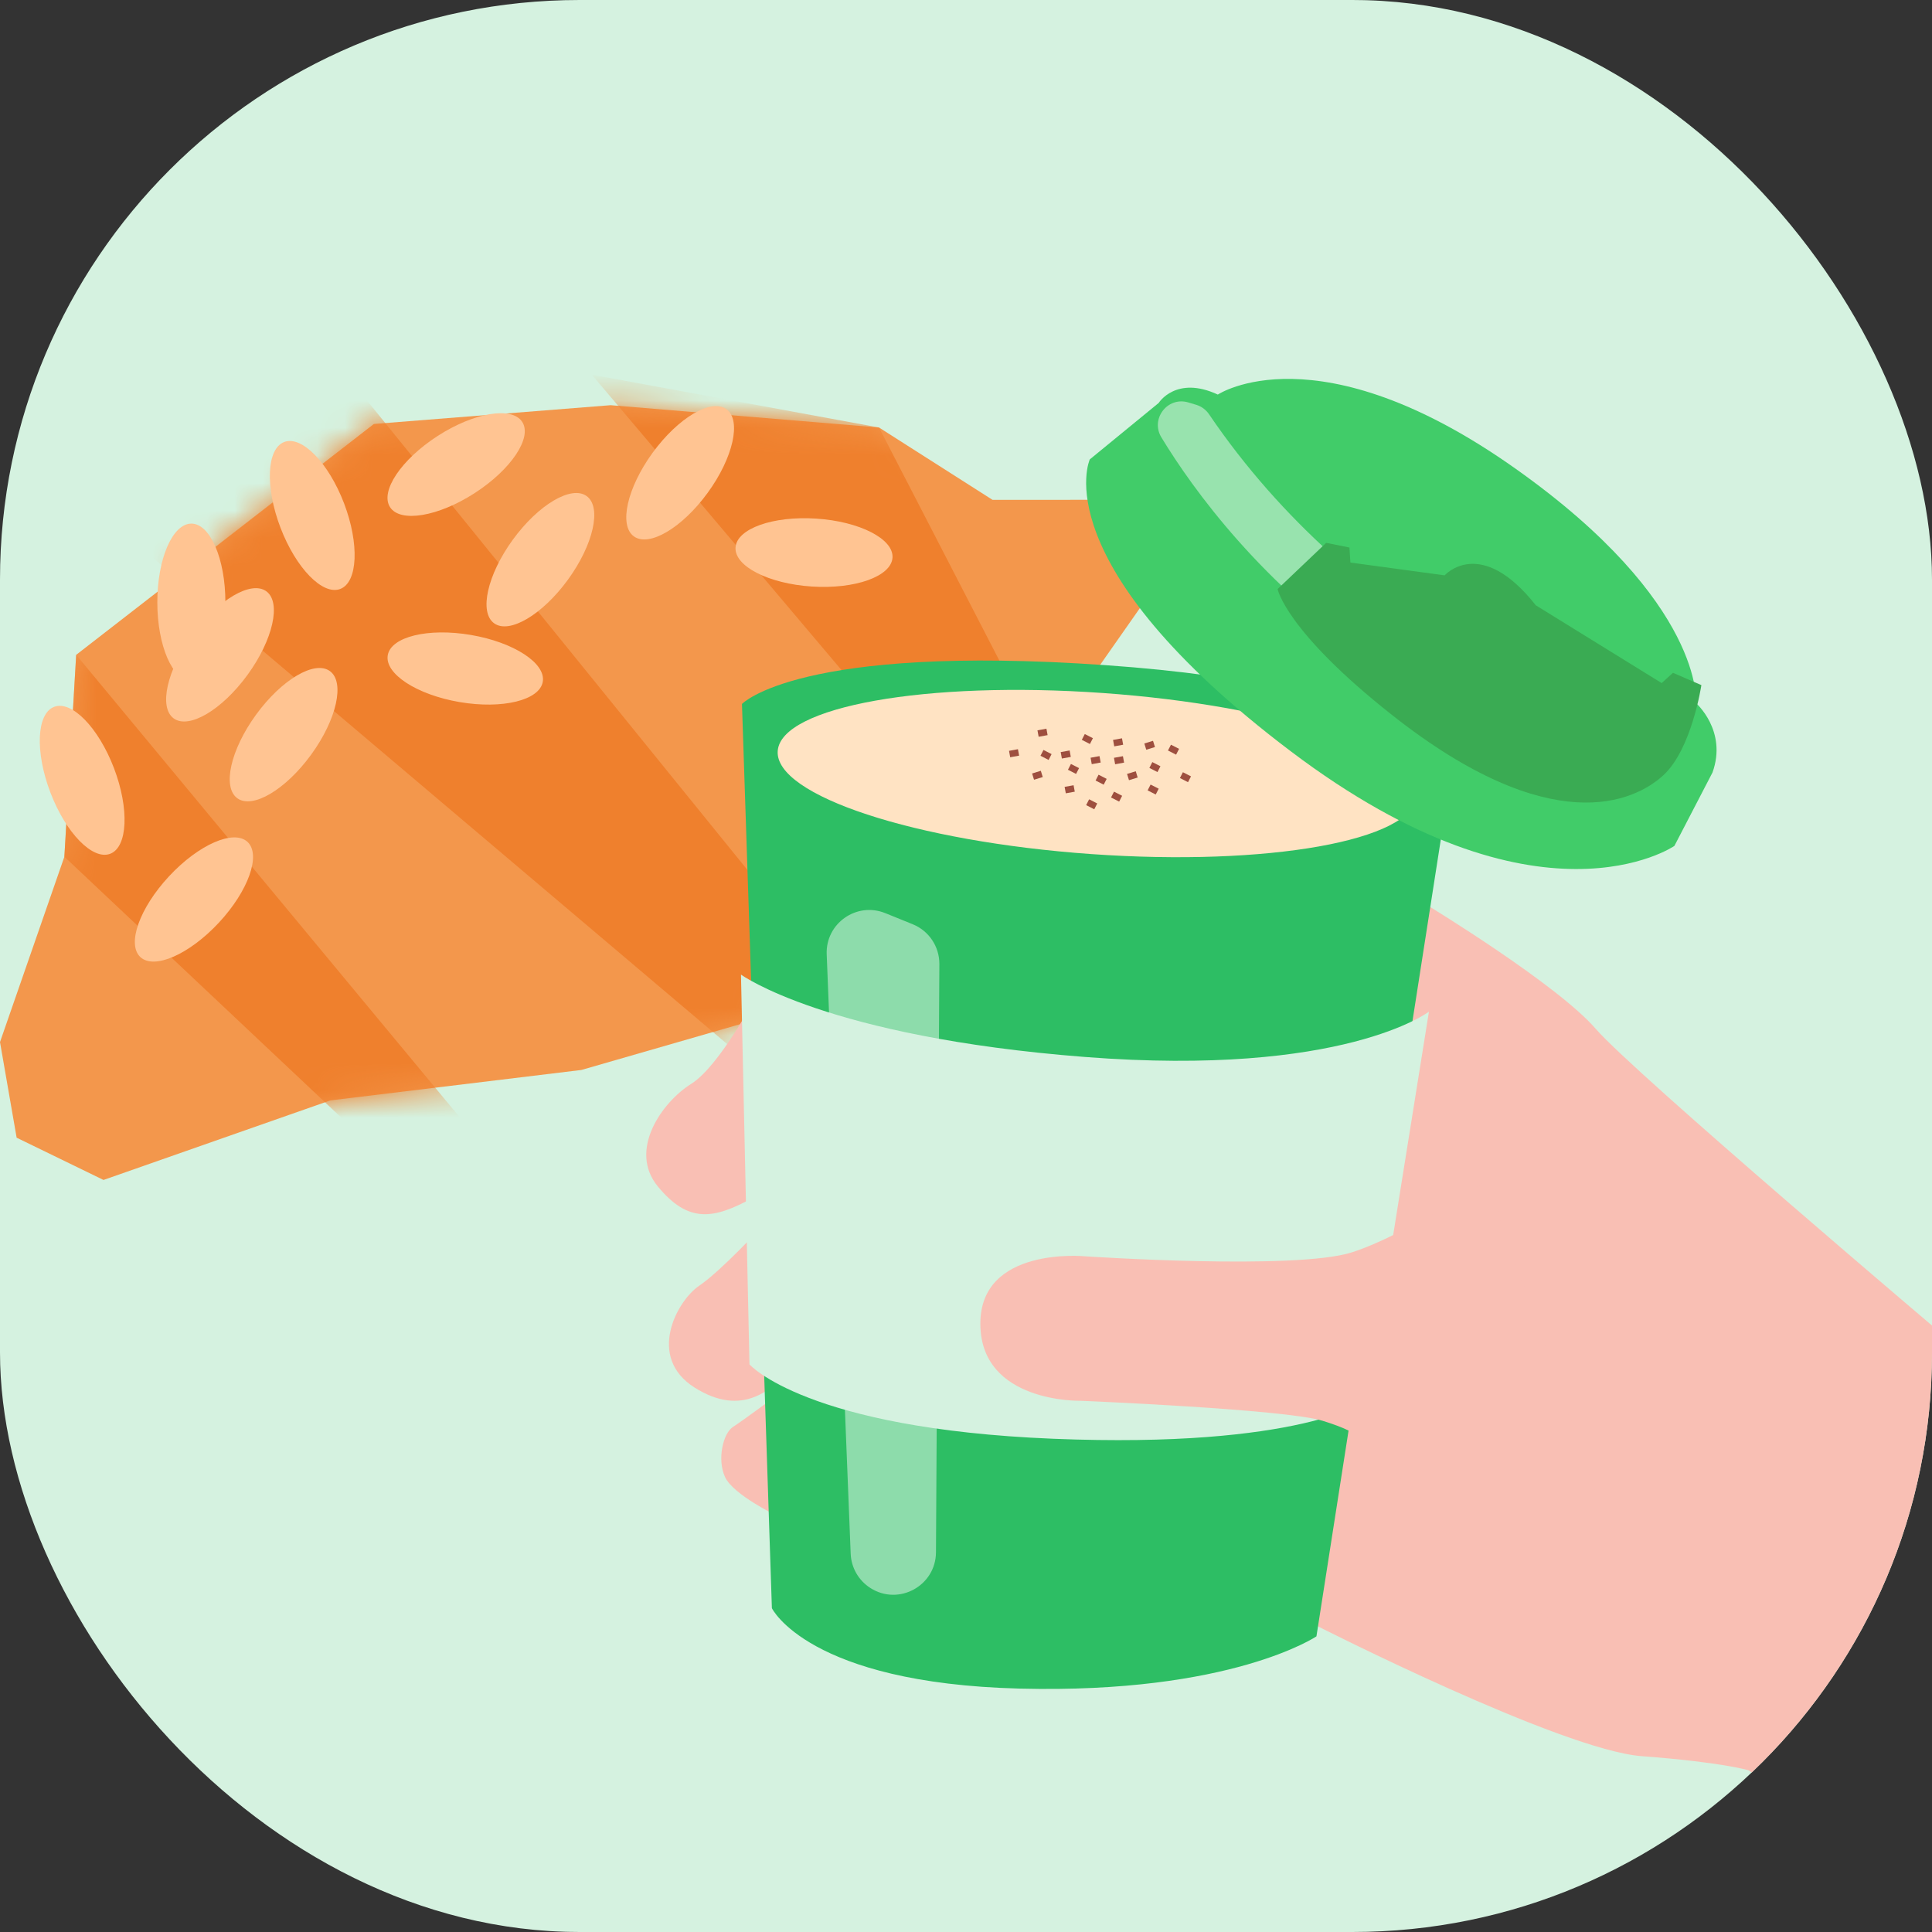
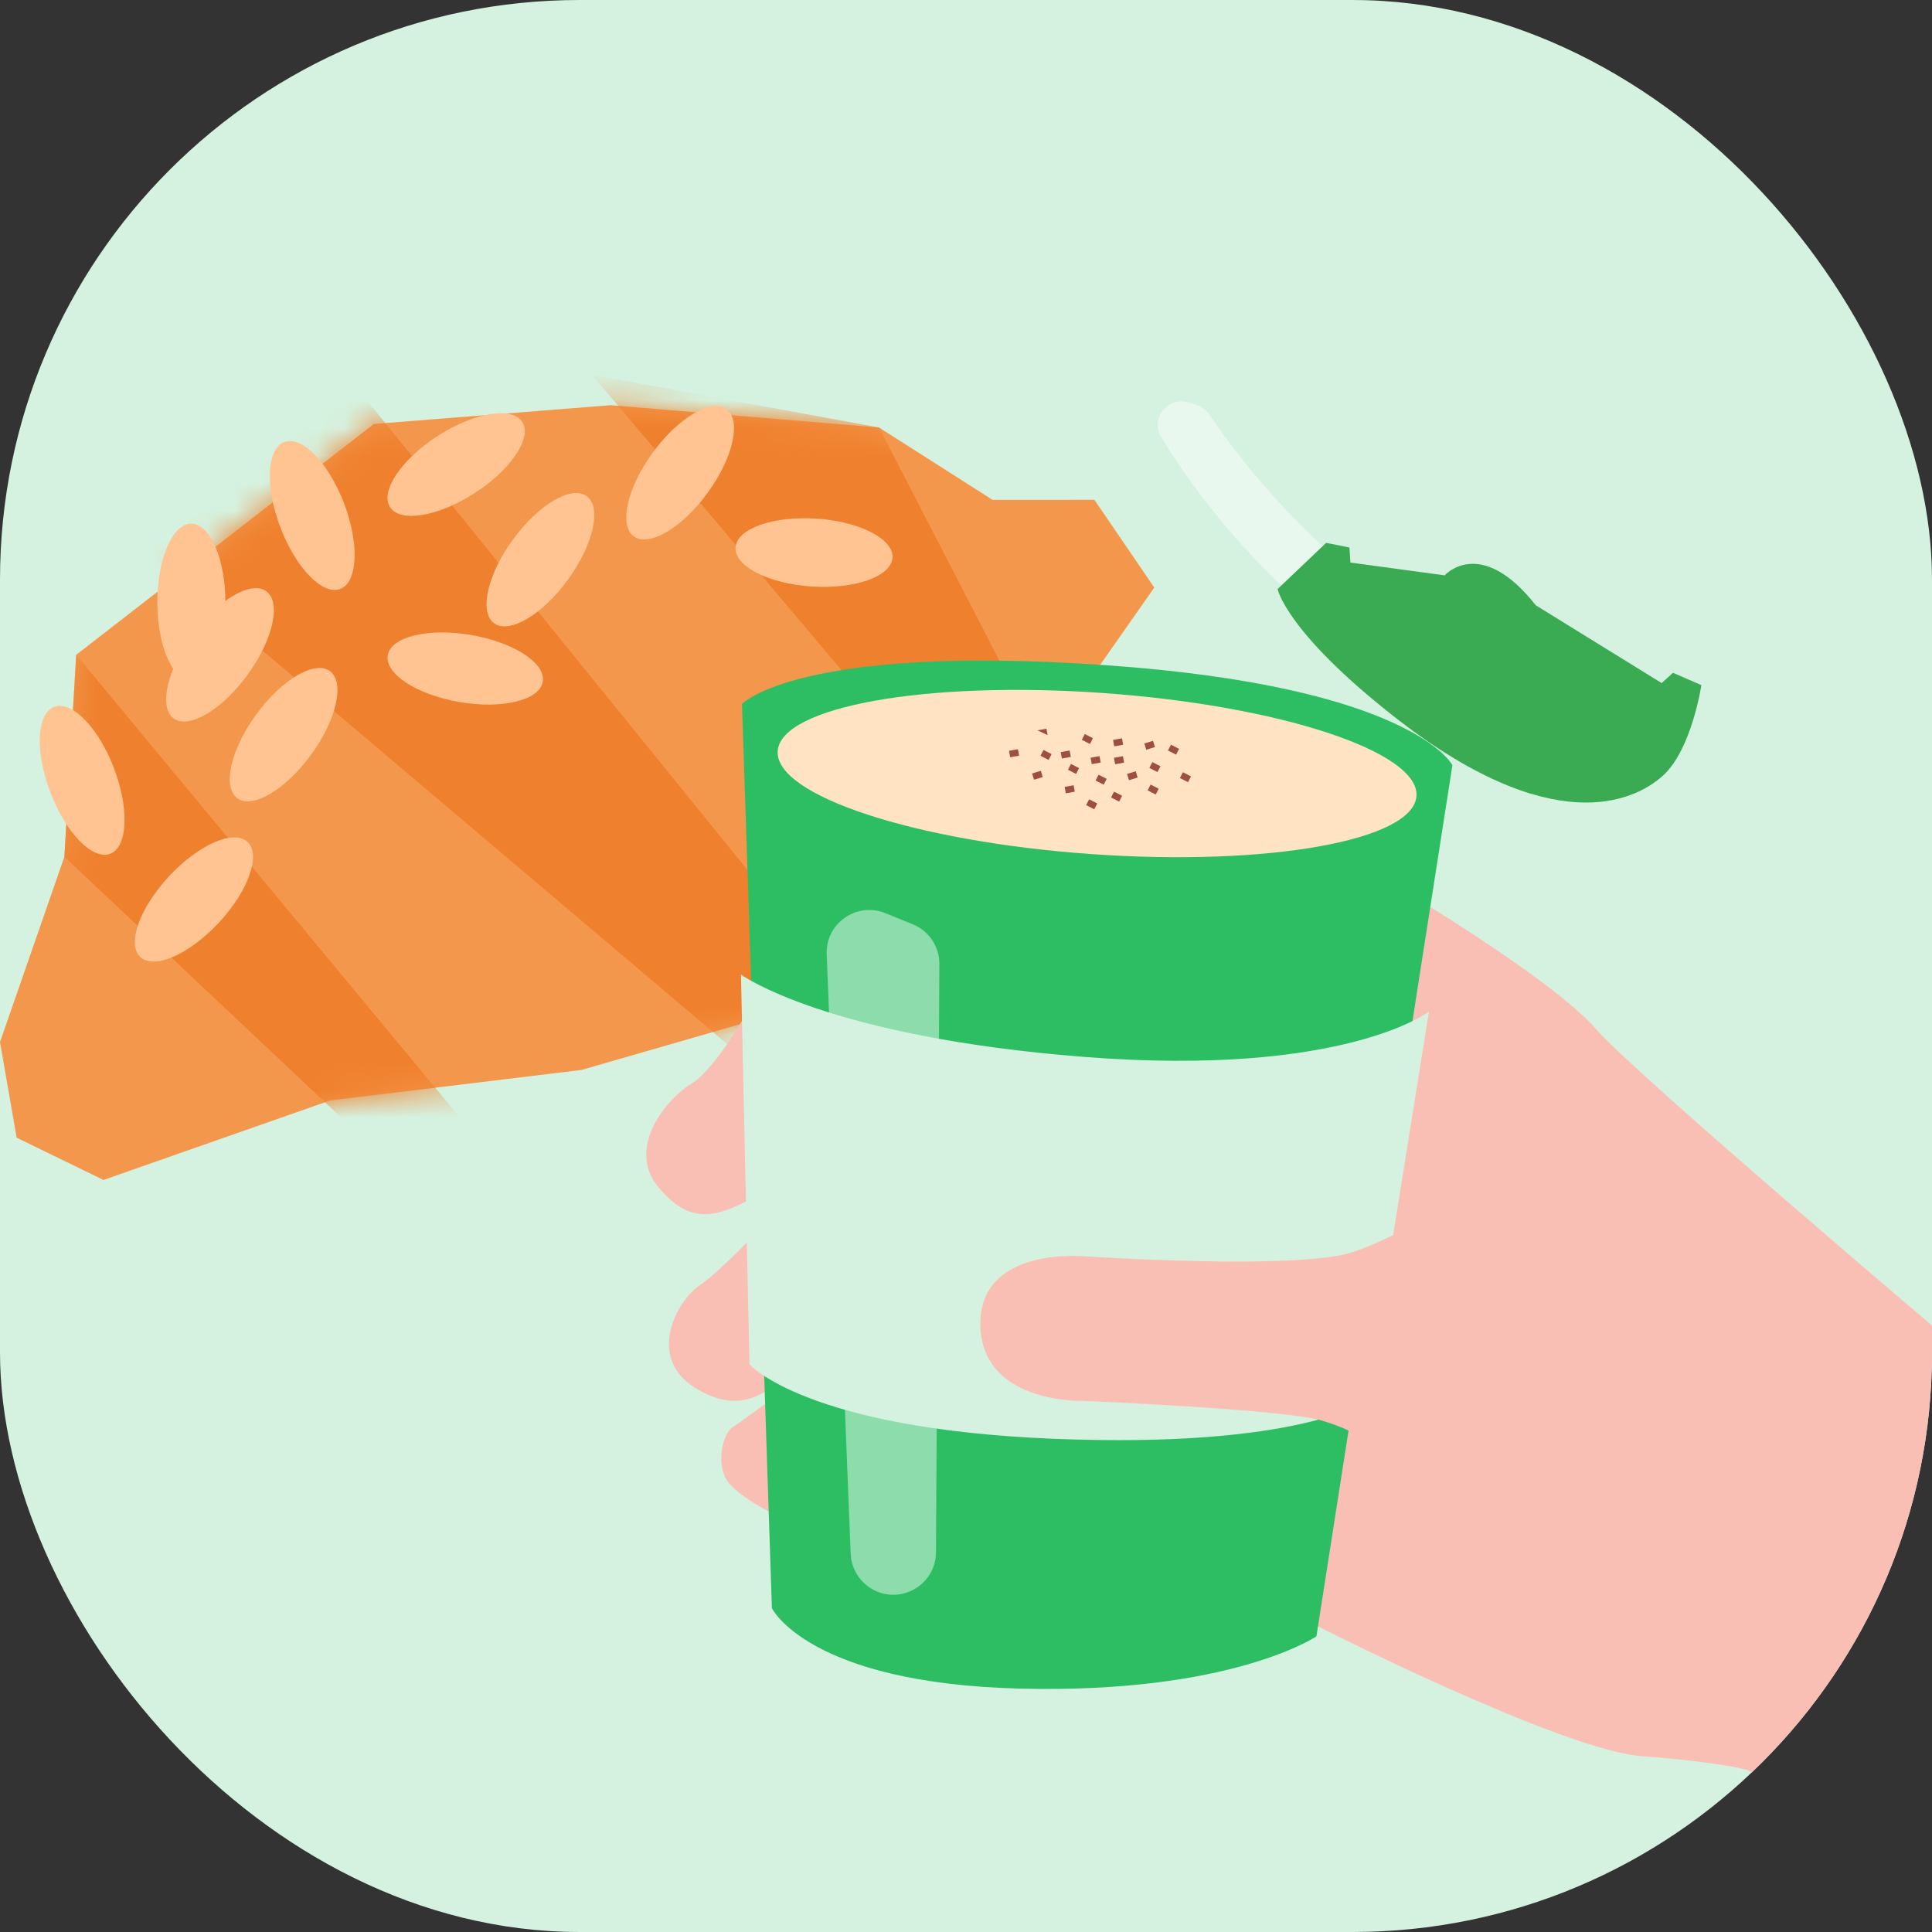
<svg xmlns="http://www.w3.org/2000/svg" width="70" height="70" viewBox="0 0 70 70" fill="none">
  <rect x="0" y="0" width="70" height="70" fill="#333333" stroke="none" />
  <g clip-path="url(#clip0_7155_110801)">
    <path d="M49 0H21C9.402 0 0 9.402 0 21V49C0 60.598 9.402 70 21 70H49C60.598 70 70 60.598 70 49V21C70 9.402 60.598 0 49 0Z" fill="#D5F2E0" />
    <g clip-path="url(#clip1_7155_110801)">
      <path d="M0 37.756L2.332 31.042L2.76 23.726L13.546 15.361L22.124 14.681L31.848 15.489L35.962 18.111L39.652 18.109L41.822 21.288L37.89 26.902L27.796 36.826L21.064 38.767L11.968 39.87L3.75 42.752L0.603 41.221L0 37.756Z" fill="#F3974C" />
      <mask id="mask0_7155_110801" style="mask-type:luminance" maskUnits="userSpaceOnUse" x="0" y="14" width="42" height="29">
        <path d="M0 37.756L2.332 31.042L2.76 23.726L13.546 15.361L22.124 14.681L31.848 15.489L35.962 18.111L39.652 18.109L41.822 21.288L37.89 26.902L27.796 36.826L21.064 38.767L11.968 39.87L3.75 42.752L0.603 41.221L0 37.756Z" fill="white" />
      </mask>
      <g mask="url(#mask0_7155_110801)">
        <path d="M2.333 31.042L12.385 40.512L17.201 41.137L2.76 23.726L2.333 31.042Z" fill="#EF802D" />
        <path d="M3.094 18.137L27.172 38.527L30.479 35.713L12.767 13.858L3.094 18.137Z" fill="#EF802D" />
        <path d="M21.444 13.575L36.302 31.155L38.236 27.859L31.848 15.489L21.444 13.575Z" fill="#EF802D" />
      </g>
      <path d="M7.93 33.43C9.002 32.278 9.466 30.968 8.968 30.504C8.469 30.04 7.196 30.598 6.124 31.75C5.052 32.903 4.587 34.213 5.086 34.677C5.585 35.141 6.858 34.582 7.93 33.43Z" fill="#FFC492" />
      <path d="M3.993 30.934C4.629 30.692 4.69 29.303 4.13 27.832C3.569 26.362 2.598 25.367 1.962 25.61C1.325 25.852 1.264 27.241 1.825 28.712C2.386 30.182 3.357 31.177 3.993 30.934Z" fill="#FFC492" />
      <path d="M11.272 27.344C12.199 26.072 12.504 24.716 11.953 24.315C11.403 23.914 10.205 24.62 9.279 25.892C8.352 27.164 8.047 28.521 8.598 28.922C9.148 29.323 10.346 28.616 11.272 27.344Z" fill="#FFC492" />
      <path d="M8.968 24.452C9.894 23.18 10.199 21.824 9.649 21.423C9.098 21.022 7.901 21.728 6.974 23C6.048 24.272 5.743 25.628 6.293 26.029C6.844 26.43 8.041 25.724 8.968 24.452Z" fill="#FFC492" />
      <path d="M12.329 21.339C12.965 21.096 13.026 19.708 12.466 18.237C11.905 16.767 10.934 15.772 10.298 16.014C9.661 16.257 9.6 17.646 10.161 19.116C10.722 20.587 11.693 21.582 12.329 21.339Z" fill="#FFC492" />
      <path d="M19.666 24.701C19.781 24.03 18.616 23.271 17.065 23.006C15.514 22.74 14.163 23.07 14.049 23.741C13.934 24.412 15.098 25.172 16.65 25.437C18.201 25.702 19.551 25.373 19.666 24.701Z" fill="#FFC492" />
      <path d="M6.933 24.67C7.614 24.67 8.166 23.394 8.166 21.82C8.166 20.247 7.614 18.971 6.933 18.971C6.252 18.971 5.7 20.247 5.7 21.82C5.7 23.394 6.252 24.67 6.933 24.67Z" fill="#FFC492" />
      <path d="M32.337 20.205C32.381 19.526 31.144 18.892 29.573 18.79C28.003 18.687 26.694 19.155 26.65 19.835C26.605 20.514 27.842 21.148 29.413 21.251C30.983 21.353 32.292 20.885 32.337 20.205Z" fill="#FFC492" />
      <path d="M17.195 17.868C18.517 17.015 19.291 15.86 18.922 15.287C18.552 14.715 17.181 14.942 15.858 15.795C14.536 16.648 13.762 17.803 14.132 18.376C14.501 18.948 15.872 18.721 17.195 17.868Z" fill="#FFC492" />
      <path d="M25.64 17.856C26.567 16.584 26.872 15.227 26.321 14.826C25.77 14.425 24.573 15.132 23.646 16.404C22.72 17.676 22.415 19.032 22.965 19.433C23.516 19.834 24.713 19.128 25.64 17.856Z" fill="#FFC492" />
      <path d="M20.576 21.005C21.503 19.733 21.808 18.376 21.257 17.975C20.706 17.574 19.509 18.28 18.582 19.552C17.656 20.825 17.351 22.181 17.902 22.582C18.452 22.983 19.649 22.277 20.576 21.005Z" fill="#FFC492" />
    </g>
    <g clip-path="url(#clip2_7155_110801)">
      <path d="M51.773 32.835L47.696 58.899C47.696 58.899 56.577 63.413 59.49 63.63C62.402 63.849 63.349 64.14 63.349 64.14L93.635 84.671C93.635 84.671 96.838 71.784 96.983 67.271C97.129 62.757 96.255 59.481 96.255 59.481L70.628 48.561C70.628 48.561 59.199 38.878 57.816 37.276C56.432 35.674 51.773 32.835 51.773 32.835Z" fill="#F9BFB4" />
      <path d="M27.383 36.111C27.383 36.111 26.073 38.627 25.038 39.274C24.002 39.921 22.74 41.669 23.841 42.995C24.941 44.322 25.847 44.192 27.304 43.383C28.759 42.575 30.28 38.562 30.28 38.562L27.385 36.111H27.383Z" fill="#F9BFB4" />
      <path d="M27.595 44.451C27.595 44.451 26.139 46.037 25.33 46.587C24.521 47.137 23.422 49.175 25.168 50.275C26.916 51.375 27.984 50.34 28.728 49.531C29.471 48.722 30.895 46.619 30.895 46.619L27.595 44.451Z" fill="#F9BFB4" />
      <path d="M28.176 50.534C28.176 50.534 26.914 51.473 26.558 51.699C26.203 51.926 25.975 52.864 26.267 53.511C26.558 54.157 28.176 54.934 28.176 54.934V50.534Z" fill="#F9BFB4" />
      <path d="M26.883 25.504L27.967 58.268C27.967 58.268 29.277 60.986 36.946 61.181C44.615 61.375 47.697 59.288 47.697 59.288L52.624 27.722C52.624 27.722 51.168 24.876 40.053 24.1C28.939 23.323 26.884 25.505 26.884 25.505L26.883 25.504Z" fill="#2DBE64" />
      <path opacity="0.46" d="M32.08 33.086L33.071 33.488C33.657 33.726 34.038 34.297 34.035 34.929L33.912 56.243C33.905 57.459 32.559 58.192 31.535 57.536C31.109 57.264 30.842 56.801 30.822 56.296L29.953 34.579C29.907 33.456 31.038 32.662 32.078 33.086H32.08Z" fill="white" />
      <path d="M26.847 35.311L27.155 49.435C27.155 49.435 29.204 51.764 38.159 52.129C47.114 52.493 49.516 50.754 49.516 50.754L51.773 36.654C51.773 36.654 48.689 39.024 39.31 38.296C29.932 37.568 26.847 35.311 26.847 35.311Z" fill="#D5F2E0" />
      <path d="M59.885 59.942C59.885 59.942 53.331 58.231 51.82 55.349C50.309 52.468 49.404 51.936 47.92 51.478C46.554 51.056 39.146 50.753 39.146 50.753C39.146 50.753 35.538 50.84 35.52 47.977C35.502 45.142 39.312 45.518 39.312 45.518C39.312 45.518 46.95 46.031 48.987 45.373C51.023 44.715 53.86 42.746 53.86 42.746L59.888 59.941L59.885 59.942Z" fill="#F9BFB4" />
      <path d="M51.321 28.844C51.435 27.233 46.346 25.561 39.956 25.109C33.565 24.658 28.292 25.598 28.178 27.21C28.064 28.821 33.153 30.493 39.544 30.945C45.934 31.396 51.207 30.456 51.321 28.844Z" fill="#FFE3C3" />
      <path d="M39.803 28.069L39.695 28.28L39.989 28.43L40.097 28.22L39.803 28.069Z" fill="#9E4F3F" />
      <path d="M40.363 28.683L40.255 28.894L40.549 29.044L40.657 28.833L40.363 28.683Z" fill="#9E4F3F" />
      <path d="M42.858 27.979L42.751 28.19L43.044 28.34L43.152 28.129L42.858 27.979Z" fill="#9E4F3F" />
      <path d="M41.151 27.944L40.835 28.041L40.905 28.268L41.22 28.171L41.151 27.944Z" fill="#9E4F3F" />
      <path d="M37.711 27.927L37.395 28.025L37.465 28.251L37.781 28.154L37.711 27.927Z" fill="#9E4F3F" />
      <path d="M41.776 26.841L41.461 26.938L41.531 27.164L41.846 27.067L41.776 26.841Z" fill="#9E4F3F" />
      <path d="M41.688 28.426L41.581 28.637L41.874 28.787L41.982 28.576L41.688 28.426Z" fill="#9E4F3F" />
      <path d="M38.802 27.68L38.694 27.89L38.988 28.041L39.096 27.83L38.802 27.68Z" fill="#9E4F3F" />
      <path d="M39.461 28.96L39.353 29.171L39.647 29.322L39.755 29.111L39.461 28.96Z" fill="#9E4F3F" />
      <path d="M39.304 26.596L39.196 26.806L39.49 26.957L39.598 26.746L39.304 26.596Z" fill="#9E4F3F" />
      <path d="M41.751 27.612L41.644 27.823L41.938 27.974L42.045 27.763L41.751 27.612Z" fill="#9E4F3F" />
      <path d="M37.807 27.172L37.699 27.383L37.993 27.534L38.101 27.323L37.807 27.172Z" fill="#9E4F3F" />
      <path d="M42.426 26.982L42.318 27.192L42.612 27.343L42.72 27.132L42.426 26.982Z" fill="#9E4F3F" />
      <path d="M38.755 27.191L38.431 27.25L38.474 27.483L38.797 27.424L38.755 27.191Z" fill="#9E4F3F" />
      <path d="M36.882 27.145L36.559 27.204L36.601 27.437L36.925 27.378L36.882 27.145Z" fill="#9E4F3F" />
      <path d="M40.652 26.75L40.328 26.809L40.371 27.042L40.694 26.983L40.652 26.75Z" fill="#9E4F3F" />
      <path d="M39.837 27.395L39.514 27.454L39.556 27.687L39.88 27.628L39.837 27.395Z" fill="#9E4F3F" />
      <path d="M40.686 27.398L40.361 27.457L40.403 27.691L40.728 27.631L40.686 27.398Z" fill="#9E4F3F" />
      <path d="M38.898 28.451L38.573 28.51L38.616 28.743L38.941 28.684L38.898 28.451Z" fill="#9E4F3F" />
-       <path d="M37.914 26.402L37.589 26.461L37.632 26.694L37.957 26.635L37.914 26.402Z" fill="#9E4F3F" />
-       <path d="M61.451 25.477C61.451 25.477 62.591 26.474 62.047 27.989L60.666 30.649C60.666 30.649 55.767 34.027 46.764 27.218C37.761 20.41 39.485 16.645 39.485 16.645L41.983 14.598C41.983 14.598 42.61 13.593 44.124 14.296C44.124 14.296 47.728 11.888 54.922 16.989C61.779 21.851 61.452 25.478 61.452 25.478L61.451 25.477Z" fill="#41CC69" />
+       <path d="M37.914 26.402L37.589 26.461L37.957 26.635L37.914 26.402Z" fill="#9E4F3F" />
      <path opacity="0.46" d="M59.205 26.585C57.365 25.971 49.138 22.874 43.807 15.011C43.698 14.85 43.539 14.73 43.354 14.671C43.266 14.643 43.16 14.611 43.045 14.578C42.297 14.364 41.674 15.181 42.079 15.847C43.231 17.743 45.719 21.188 49.938 24.06C53.857 26.729 56.973 27.803 58.728 28.231C59.406 28.397 59.986 27.729 59.729 27.081C59.636 26.847 59.444 26.665 59.206 26.585H59.205Z" fill="white" />
      <path d="M52.342 20.847C52.342 20.847 53.635 19.384 55.645 21.931L60.205 24.749L60.615 24.377L61.644 24.823C61.644 24.823 61.296 27.152 60.257 28.098C59.217 29.043 56.221 30.469 50.444 25.912C46.58 22.864 46.29 21.342 46.29 21.342L48.049 19.669L48.893 19.838L48.928 20.382L52.342 20.846V20.847Z" fill="#3AAB53" />
    </g>
  </g>
  <defs>
    <clipPath id="clip0_7155_110801">
      <rect width="70" height="70" rx="21" fill="white" />
    </clipPath>
    <clipPath id="clip1_7155_110801">
      <rect width="41.822" height="29.177" fill="white" transform="translate(0 13.575)" />
    </clipPath>
    <clipPath id="clip2_7155_110801">
      <rect width="95.248" height="88.671" fill="white" transform="translate(1.751 -4)" />
    </clipPath>
  </defs>
</svg>